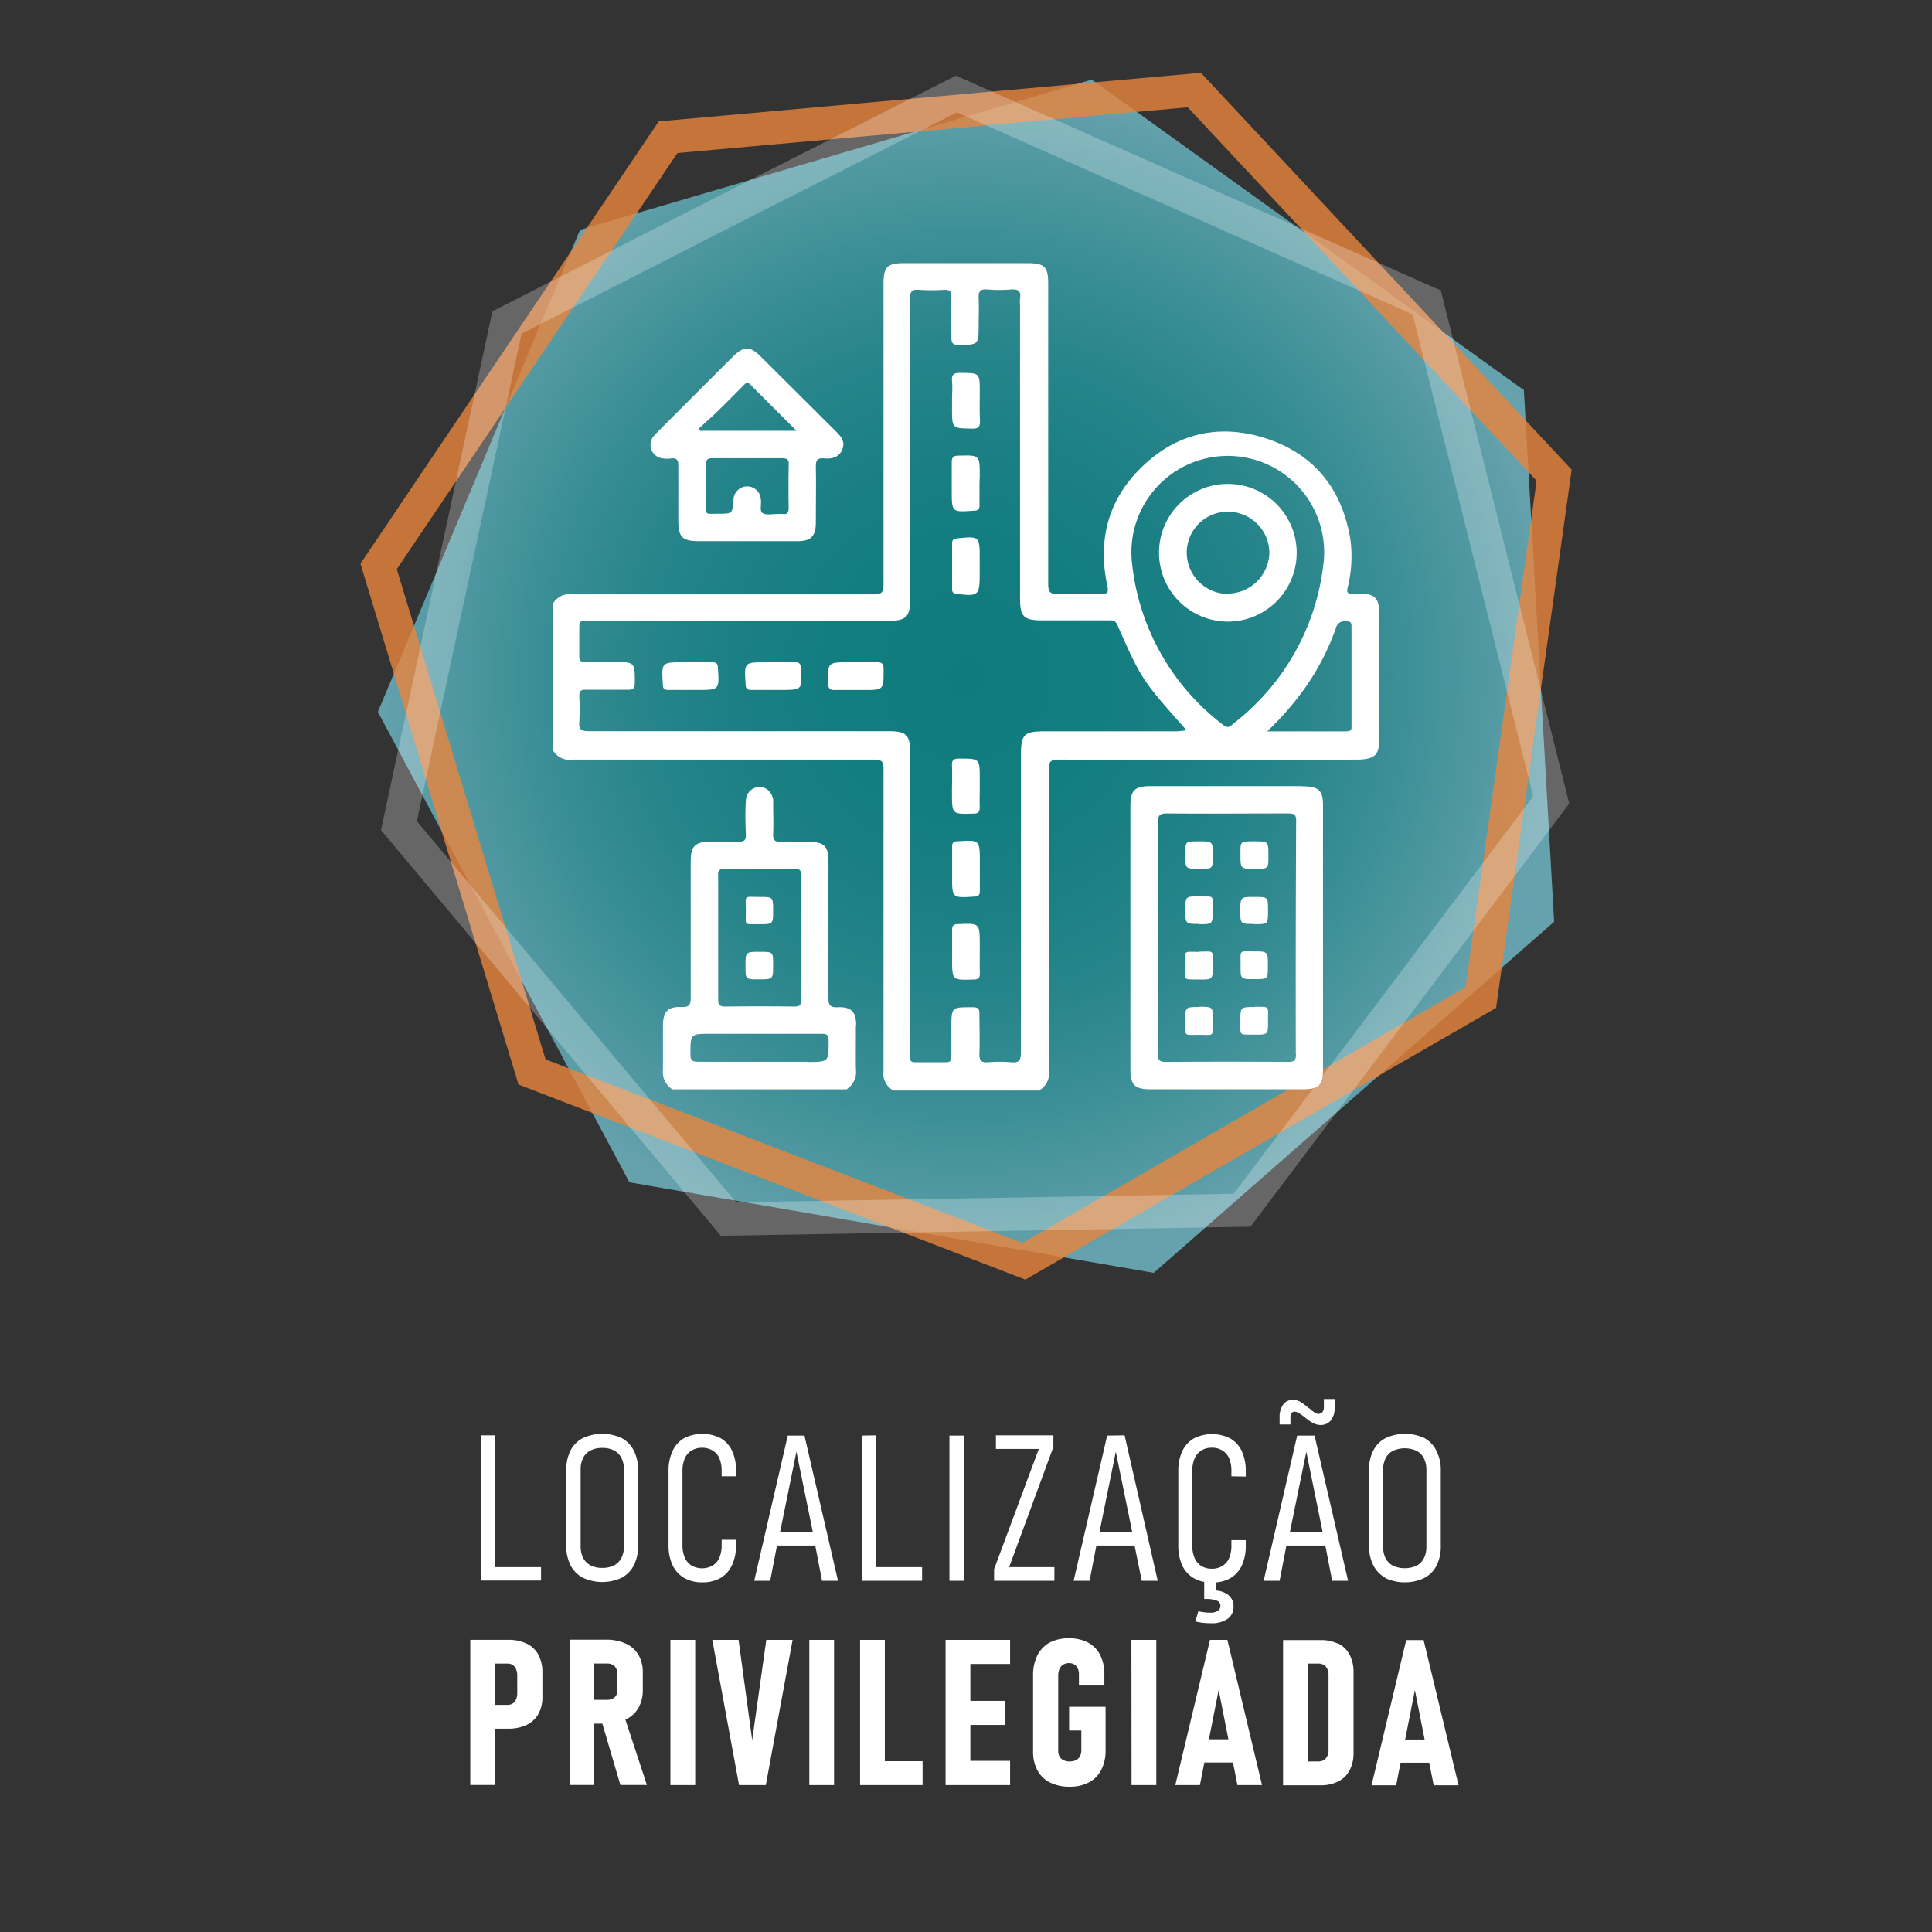
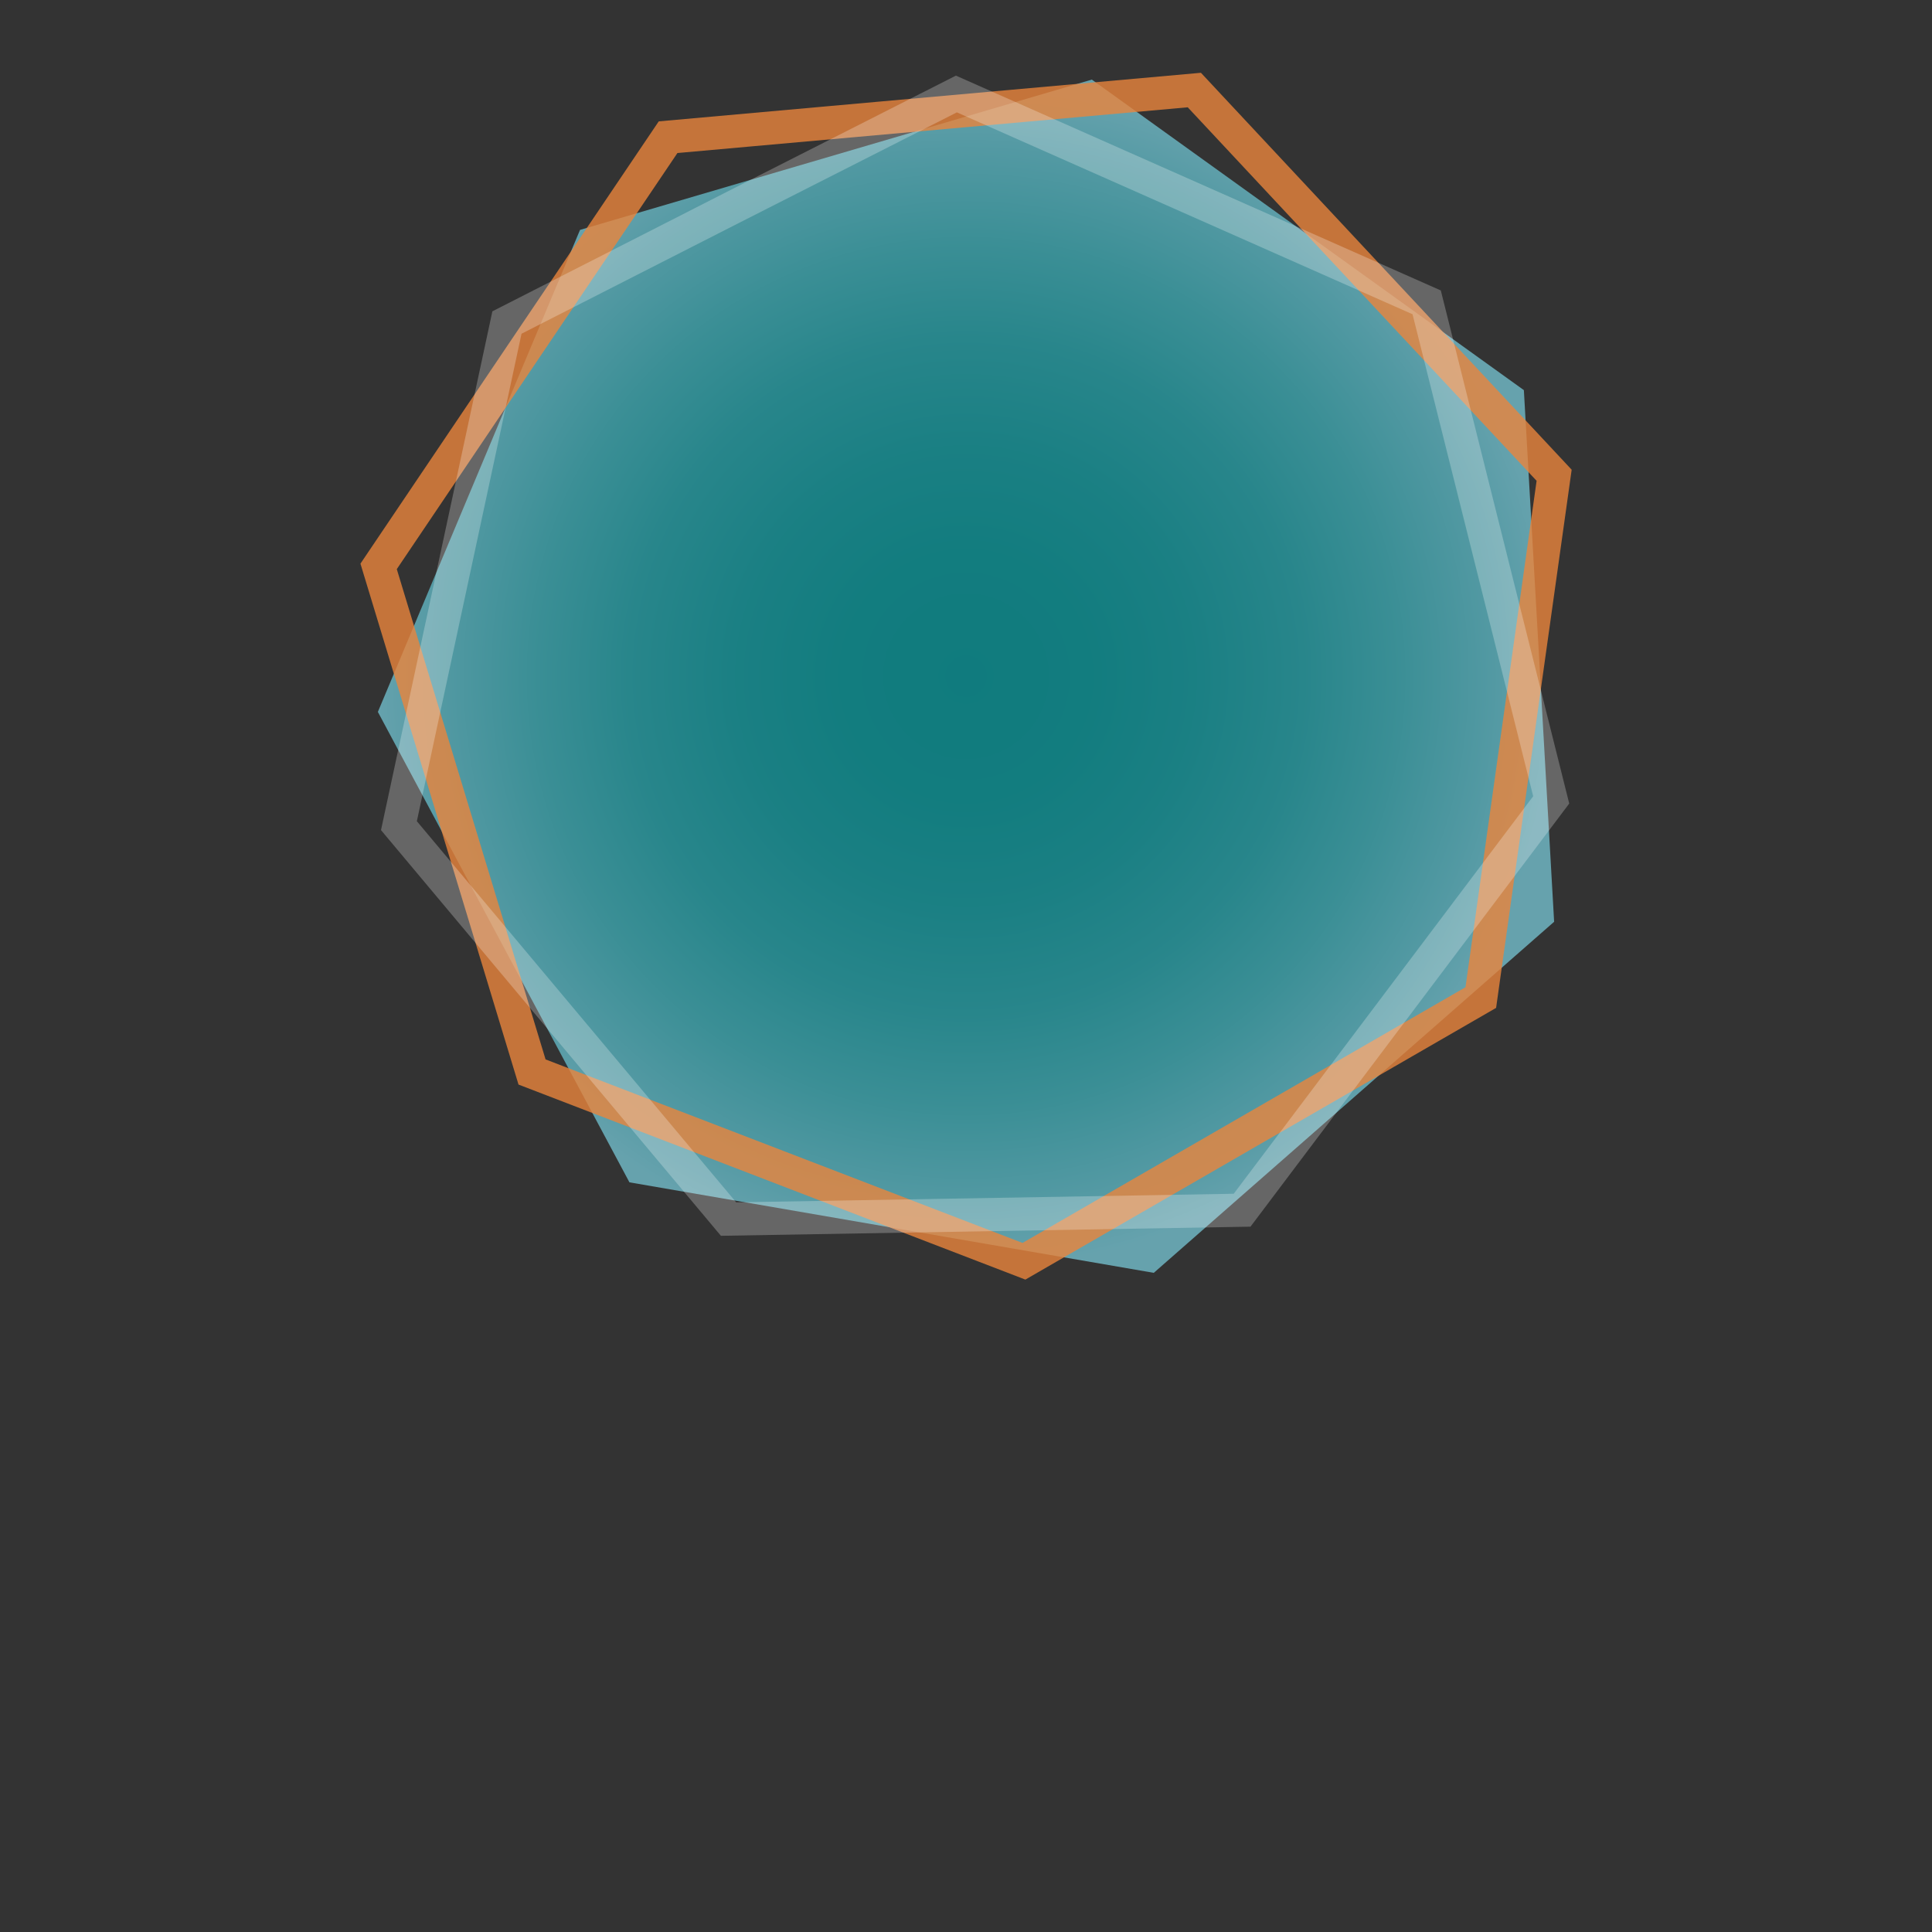
<svg xmlns="http://www.w3.org/2000/svg" viewBox="0 0 283.46 283.46">
  <rect x="0" y="0" width="283.46" height="283.46" fill="#333333" stroke="none" />
  <defs>
    <style>.cls-1{opacity:0.75;fill:url(#Gradiente_Verde);}.cls-2,.cls-3{fill:none;stroke-miterlimit:10;stroke-width:4.87px;}.cls-2{stroke:#ea843d;opacity:0.8;}.cls-3{stroke:#fff;opacity:0.25;}.cls-4{fill:#fff;}</style>
    <radialGradient id="Gradiente_Verde" cx="141.74" cy="99.23" r="86.92" gradientTransform="translate(0 -0.02)" gradientUnits="userSpaceOnUse">
      <stop offset="0" stop-color="#049396" />
      <stop offset="0.21" stop-color="#079598" />
      <stop offset="0.39" stop-color="#12999e" />
      <stop offset="0.57" stop-color="#24a1a8" />
      <stop offset="0.73" stop-color="#3dadb6" />
      <stop offset="0.89" stop-color="#5dbbc8" />
      <stop offset="1" stop-color="#77c7d6" />
    </radialGradient>
  </defs>
  <g id="Fundo">
    <polygon class="cls-1" points="169.28 186.75 228.02 135.24 223.58 57.24 160.19 11.68 85.1 33.73 70.27 69.09 55.44 104.45 92.35 173.47 169.28 186.75" />
    <polygon class="cls-2" points="150.23 185.05 217.26 146.36 228.02 69.73 175.23 13.21 98.02 20.13 76.78 51.61 55.55 83.1 78.06 157.28 150.23 185.05" />
    <path class="cls-3" d="M106.89,178.86l75.35-1.3,45.35-60.2-18.27-73-69-30.57L107.33,30.53,74.38,47.32q-7.92,36.92-15.85,73.82Z" />
  </g>
  <g id="Camada_1" data-name="Camada 1">
-     <path class="cls-4" d="M79.38,229.93H72.64V210.59H70.53v21.3h8.85Zm6.13,1.55a6.78,6.78,0,0,0,5.71,0A4.21,4.21,0,0,0,93,229.65a6.18,6.18,0,0,0,.62-2.9v-11a6.18,6.18,0,0,0-.62-2.9A4.21,4.21,0,0,0,91.22,211a6.78,6.78,0,0,0-5.71,0,4.26,4.26,0,0,0-1.81,1.83,6.3,6.3,0,0,0-.62,2.9v11a6.3,6.3,0,0,0,.62,2.9A4.26,4.26,0,0,0,85.51,231.48Zm-.32-15.85a3.68,3.68,0,0,1,.37-1.73,2.5,2.5,0,0,1,1.09-1.09,3.61,3.61,0,0,1,1.72-.37,3.67,3.67,0,0,1,1.72.37,2.53,2.53,0,0,1,1.08,1.09,3.68,3.68,0,0,1,.38,1.73v11.22a3.71,3.71,0,0,1-.38,1.73,2.53,2.53,0,0,1-1.08,1.09,3.67,3.67,0,0,1-1.72.37,3.61,3.61,0,0,1-1.72-.37,2.5,2.5,0,0,1-1.09-1.09,3.71,3.71,0,0,1-.37-1.73Zm22.22,14a6.94,6.94,0,0,0,.58-2.94v-.78h-2.11v.78a4.59,4.59,0,0,1-.33,1.84,2.5,2.5,0,0,1-1,1.17,3.16,3.16,0,0,1-3.08,0,2.62,2.62,0,0,1-1-1.17,4.68,4.68,0,0,1-.34-1.84V215.83a4.66,4.66,0,0,1,.34-1.85,2.62,2.62,0,0,1,1-1.17,3.16,3.16,0,0,1,3.08,0,2.53,2.53,0,0,1,1,1.16,4.67,4.67,0,0,1,.33,1.85v.78H108v-.78a6.94,6.94,0,0,0-.58-2.94,4.21,4.21,0,0,0-1.69-1.87,5.93,5.93,0,0,0-5.36,0,4.21,4.21,0,0,0-1.69,1.87,6.81,6.81,0,0,0-.59,3v10.83a6.79,6.79,0,0,0,.59,2.94,4.21,4.21,0,0,0,1.7,1.86,5.23,5.23,0,0,0,2.67.65,5.29,5.29,0,0,0,2.68-.65A4.19,4.19,0,0,0,107.41,229.6Zm8.17-19-4.92,21.3H113l1-5.17h5.61l1,5.17h2.34l-4.92-21.3Zm-1.13,14.16,2.4-11.8,2.41,11.8Zm12-14.16v21.3h8.84v-2h-6.74V210.59Zm12.85,0v21.3h2.11v-21.3Zm6.55,21.3h8.85v-2h-6.64l6.49-17.64v-1.7h-8.43v2h6.29l-6.56,17.64Zm16.59-21.3-4.92,21.3h2.34l1-5.17h5.6l1.06,5.17h2.34L165,210.59Zm-1.13,14.16,2.4-11.8,2.41,11.8Zm21.47-8.15v-.78a6.94,6.94,0,0,0-.58-2.94,4.21,4.21,0,0,0-1.69-1.87,5.93,5.93,0,0,0-5.36,0,4.27,4.27,0,0,0-1.69,1.87,6.81,6.81,0,0,0-.58,3v10.83a6.79,6.79,0,0,0,.58,2.94,4.21,4.21,0,0,0,1.7,1.86,4.44,4.44,0,0,0,1.52.54v2.51h.24a4.08,4.08,0,0,1,1.59.24.79.79,0,0,1,.55.76.83.83,0,0,1-.39.74,1.88,1.88,0,0,1-1.08.27,7.77,7.77,0,0,1-1.77-.21l-.44,1.5a9.26,9.26,0,0,0,2.27.26,4,4,0,0,0,2.45-.64,2.07,2.07,0,0,0,.88-1.79,2.1,2.1,0,0,0-.83-1.77,3.3,3.3,0,0,0-1.77-.6v-1.19a5.11,5.11,0,0,0,2.13-.62,4.19,4.19,0,0,0,1.69-1.86,6.94,6.94,0,0,0,.58-2.94v-.78h-2.11v.78a4.59,4.59,0,0,1-.33,1.84,2.5,2.5,0,0,1-1,1.17,2.8,2.8,0,0,1-1.54.4,2.77,2.77,0,0,1-1.53-.4,2.58,2.58,0,0,1-1-1.17,4.68,4.68,0,0,1-.34-1.84V215.83a4.66,4.66,0,0,1,.34-1.85,2.58,2.58,0,0,1,1-1.17,2.77,2.77,0,0,1,1.53-.4,2.8,2.8,0,0,1,1.54.4,2.53,2.53,0,0,1,1,1.16,4.67,4.67,0,0,1,.33,1.85v.78Zm11.67,10.12,1,5.17h2.34l-4.92-21.3h-2.55l-4.92,21.3h2.34l1-5.17ZM191.66,213l2.4,11.8h-4.81Zm1.89-5.54a1.1,1.1,0,0,1-.58-.17,4.27,4.27,0,0,1-.67-.49l-.11-.09a.52.52,0,0,0-.11-.1l-.06,0a9.26,9.26,0,0,0-1.19-.91,2.08,2.08,0,0,0-1.12-.31,1.69,1.69,0,0,0-1.45.69,3.19,3.19,0,0,0-.52,1.93V209h1.59v-1a1.17,1.17,0,0,1,.15-.64.49.49,0,0,1,.43-.24,1.26,1.26,0,0,1,.65.2,10.44,10.44,0,0,1,.88.62l.08.07.08.07,0,0a7.29,7.29,0,0,0,.7.5,3.63,3.63,0,0,0,.68.35,2.12,2.12,0,0,0,.75.14,1.88,1.88,0,0,0,1.54-.68,2.91,2.91,0,0,0,.55-1.9v-1.23h-1.58v1.17a1.23,1.23,0,0,1-.19.72A.62.62,0,0,1,193.55,207.41Zm9.7,24.07a6.78,6.78,0,0,0,5.71,0,4.21,4.21,0,0,0,1.81-1.83,6.18,6.18,0,0,0,.62-2.9v-11a6.18,6.18,0,0,0-.62-2.9A4.21,4.21,0,0,0,209,211a6.78,6.78,0,0,0-5.71,0,4.21,4.21,0,0,0-1.81,1.83,6.18,6.18,0,0,0-.62,2.9v11a6.18,6.18,0,0,0,.62,2.9A4.21,4.21,0,0,0,203.25,231.48Zm-.32-15.85a3.68,3.68,0,0,1,.37-1.73,2.53,2.53,0,0,1,1.08-1.09,4.21,4.21,0,0,1,3.45,0,2.53,2.53,0,0,1,1.08,1.09,3.68,3.68,0,0,1,.37,1.73v11.22a3.71,3.71,0,0,1-.37,1.73,2.53,2.53,0,0,1-1.08,1.09,4.21,4.21,0,0,1-3.45,0,2.53,2.53,0,0,1-1.08-1.09,3.71,3.71,0,0,1-.37-1.73ZM77.27,241.15a6.09,6.09,0,0,0-2.71-.56H69v21.3h3.64v-8.26h1.93a6.17,6.17,0,0,0,2.69-.55,3.89,3.89,0,0,0,1.73-1.6,5.12,5.12,0,0,0,.59-2.53v-3.58a5.36,5.36,0,0,0-.59-2.59A3.8,3.8,0,0,0,77.27,241.15Zm-1.38,7.25a2.38,2.38,0,0,1-.17.93,1.39,1.39,0,0,1-.5.61,1.46,1.46,0,0,1-.76.2H72.63v-6.06h1.83a1.36,1.36,0,0,1,.77.21,1.28,1.28,0,0,1,.49.62,2.42,2.42,0,0,1,.17,1Zm15.9,3.89a4.21,4.21,0,0,0,1.88-1.7,5.33,5.33,0,0,0,.64-2.69v-2.49a5.06,5.06,0,0,0-.64-2.62,4.19,4.19,0,0,0-1.87-1.65,7,7,0,0,0-3-.57H83.6v21.32h3.56v-9h1.22l2.64,9h3.89l-3.15-9.58ZM90.58,248a1.49,1.49,0,0,1-.18.75,1.15,1.15,0,0,1-.52.48,1.73,1.73,0,0,1-.81.17H87.16v-5.33h1.91a1.73,1.73,0,0,1,.81.18,1.23,1.23,0,0,1,.52.54,1.78,1.78,0,0,1,.18.83Zm7.78,13.9H102v-21.3H98.36Zm12-6.59-2-14.71h-3.85l3.92,21.3h3.93l3.93-21.3h-3.86Zm8.38,6.59h3.63v-21.3h-3.63Zm11.08-21.3h-3.63v21.3h9.17V258.4h-5.54Zm8.91,21.3h9.47v-3.55h-5.83v-5.27h5.09v-3.53h-5.09v-5.41h5.83v-3.54h-9.47Zm18.13-8h1.79v2.91a1.74,1.74,0,0,1-.21.88,1.33,1.33,0,0,1-.59.56,2.15,2.15,0,0,1-.92.19,1.91,1.91,0,0,1-.89-.19,1.28,1.28,0,0,1-.58-.52,1.61,1.61,0,0,1-.2-.8V245.86a2.35,2.35,0,0,1,.19-1,1.36,1.36,0,0,1,.55-.63,1.56,1.56,0,0,1,.85-.22,1.45,1.45,0,0,1,.76.19,1.37,1.37,0,0,1,.51.58,2,2,0,0,1,.18.88v1.64h3.73V245.7a6.23,6.23,0,0,0-.61-2.87,4.25,4.25,0,0,0-1.78-1.83,5.81,5.81,0,0,0-2.79-.63A5.88,5.88,0,0,0,154,241a4.41,4.41,0,0,0-1.81,1.89,6.58,6.58,0,0,0-.62,3v11.05a5.76,5.76,0,0,0,.64,2.8,4.22,4.22,0,0,0,1.84,1.78,6.25,6.25,0,0,0,2.88.62,5.91,5.91,0,0,0,2.85-.64,4.21,4.21,0,0,0,1.8-1.84,6.11,6.11,0,0,0,.63-2.87v-6.37h-5.35Zm9.16,8h3.63v-21.3H166Zm11.51-21.3-5.09,21.3h3.61l.65-3.31h4.2l.65,3.31h3.61l-5.08-21.3Zm-.16,14.59,1.43-7.25,1.43,7.25Zm19-14a5.71,5.71,0,0,0-2.61-.56h-5.51v21.3h5.49a5.6,5.6,0,0,0,2.62-.57,3.76,3.76,0,0,0,1.66-1.64,5.39,5.39,0,0,0,.57-2.57V245.37a5.46,5.46,0,0,0-.57-2.58A3.9,3.9,0,0,0,196.38,241.15Zm-1.45,15.55a1.82,1.82,0,0,1-.4,1.25,1.42,1.42,0,0,1-1.13.45h-1.51V244.08h1.51a1.41,1.41,0,0,1,1.13.44,1.87,1.87,0,0,1,.4,1.26Zm13.95-16.11h-2.55l-5.09,21.3h3.61l.65-3.31h4.2l.66,3.31H214Zm-2.71,14.59,1.43-7.25,1.43,7.25ZM202.36,108.3c0-5.73,0-11.45,0-17.17,0-2.91.16-4.31-3.87-4-.76,0-.93-.16-.76-.94a18.76,18.76,0,0,0,.38-7.16c-1.25-7.42-5.42-12.52-12.54-14.76s-13.54-.52-18.71,4.92c-4.5,4.73-5.74,10.46-4.39,16.78.18.85.09,1.21-.91,1.17-2.09-.07-4.19-.09-6.27,0-1.19.06-1.5-.27-1.5-1.48,0-14.68,0-29.37,0-44.05,0-2.49-.55-3-3.08-3H132.63c-2.45,0-3,.56-3,3,0,14.73,0,29.45,0,44.17,0,1.16-.3,1.42-1.43,1.42-14.76,0-29.53,0-44.29,0a2.75,2.75,0,0,0-2.83,1.47v21.32a2.75,2.75,0,0,0,2.83,1.46c14.78,0,29.57,0,44.36,0,1.08,0,1.36.28,1.36,1.36,0,14.79,0,29.58,0,44.36a2.76,2.76,0,0,0,1.46,2.83h21.32a2.75,2.75,0,0,0,1.47-2.83c0-14.76,0-29.52,0-44.29,0-1.12.26-1.44,1.42-1.43q22.08.06,44.17,0C201.8,111.31,202.36,110.75,202.36,108.3Zm-29.63-1H153.31c-3.07,0-3.52.44-3.52,3.46q0,21.86,0,43.7c0,1.18-.32,1.49-1.44,1.39a20.68,20.68,0,0,0-3.43,0c-1,.08-1.25-.32-1.22-1.27.07-1.93,0-3.87,0-5.8,0-.71-.12-1-1-1-3.11,0-3.11-.06-3.11,3,0,1.38,0,2.76,0,4.15,0,.6-.1.95-.83.92-1.5,0-3,0-4.5,0-.59,0-.77-.23-.72-.77,0-.31,0-.63,0-1V110.4c0-2.55-.57-3.12-3.14-3.12q-22,0-44.06,0c-1.07,0-1.44-.26-1.35-1.35a32,32,0,0,0,0-3.79c0-.74.24-1,1-.94,2,0,4.1,0,6.15,0,.77,0,1-.22,1-1,0-3.06,0-3.06-3-3.06-1.42,0-2.84,0-4.26,0-.66,0-.91-.18-.89-.87,0-1.42,0-2.85,0-4.27,0-.73.2-1,.93-.92a5.73,5.73,0,0,0,.83,0h43.7c2.48,0,3.08-.6,3.08-3.07q0-22.08,0-44.17c0-1,.18-1.41,1.28-1.32a28,28,0,0,0,3.78,0c.76,0,1,.19,1,1-.05,2,0,4,0,6,0,.8.19,1.08,1,1.08,3,0,3,0,3-3,0-1.27.06-2.53,0-3.79-.06-1,.17-1.44,1.28-1.34a19.64,19.64,0,0,0,3.43,0c1.05-.08,1.56.21,1.36,1.33a4.59,4.59,0,0,0,0,.83v43.1c0,2.78.52,3.29,3.34,3.29h9.72c.51,0,.91,0,1.2.63,3.57,8.07,3.58,8.06,10.18,15.51Zm8.17-1.07c-.43.34-.73.68-1.38.17a34.28,34.28,0,0,1-13.44-23.86,14.14,14.14,0,1,1,28.06.47A34.45,34.45,0,0,1,180.9,106.21Zm16.71,1.08c-3.78,0-7.57,0-11.69,0a44.11,44.11,0,0,0,5.28-6A35.9,35.9,0,0,0,196,92.16a1.35,1.35,0,0,1,1.64-1c.55,0,.65.26.65.73q0,7.34,0,14.67C198.33,107.05,198.2,107.29,197.61,107.29Zm-72,43.14c0-2-.7-2.75-2.71-2.67-1.13.05-1.36-.33-1.35-1.38,0-6.63,0-13.25,0-19.88,0-2.46-.61-3-3.1-3-1.3,0-2.6-.06-3.9,0-.92,0-1.15-.29-1.11-1.15.06-1.5,0-3,0-4.5a2.25,2.25,0,0,0-1-2.13,2,2,0,0,0-3,1.66c-.12,1.69-.08,3.39,0,5.09,0,.74-.19,1-1,1-1.34,0-2.68,0-4,0-2.49,0-3.1.59-3.1,3,0,6.63,0,13.25,0,19.88,0,1.05-.23,1.43-1.35,1.38-2-.08-2.7.66-2.72,2.67,0,2.17,0,4.34,0,6.51a3,3,0,0,0,1.39,2.9H124.2a3,3,0,0,0,1.38-2.9C125.54,154.77,125.58,152.6,125.57,150.43Zm-19.24-23c3.39,0,6.79,0,10.18,0,.8,0,1,.29,1,1q0,9.12,0,18.23c0,.77-.23,1-1,1q-5.08-.06-10.18,0c-.81,0-1-.29-1-1,0-3,0-6.08,0-9.12s0-6.08,0-9.11C105.3,127.72,105.56,127.48,106.33,127.48Zm12.17,28.33c-5.36,0-10.73,0-16.09,0-.85,0-1.16-.17-1.15-1.1,0-3,0-3,2.94-3h7.33c3,0,6,0,9,0,.74,0,1,.16,1,1C121.58,155.81,121.61,155.81,118.5,155.81Zm72.61-40.44H168.85c-2.41,0-3,.6-3,3v38.48c0,2.39.62,3,3,3h22.26c2.41,0,3-.62,3-3V118.36C194.15,116,193.53,115.37,191.11,115.37Zm-1,39.33c0,.89-.26,1.13-1.14,1.13q-9-.06-18,0c-1,0-1.14-.4-1.13-1.25,0-5.68,0-11.36,0-17.05s0-11.2,0-16.81c0-1.12.34-1.35,1.39-1.34,5.92.05,11.84,0,17.76,0,.86,0,1.15.19,1.14,1.1Q190.08,137.59,190.12,154.7ZM97.28,67.26a3.89,3.89,0,0,0,1.18,0c.83-.1,1.08.23,1.06,1.06,0,2.64,0,5.28,0,7.92s.58,3.15,3.11,3.16H117c2,0,2.69-.73,2.7-2.73,0-2.72.05-5.44,0-8.16,0-1,.21-1.34,1.22-1.25s2.16-.08,2.65-1.29-.19-1.94-.94-2.69l-11.05-11c-1.52-1.51-2.46-1.5-4,0q-5.49,5.47-11,11c-.22.22-.45.44-.65.68A2,2,0,0,0,97.28,67.26Zm18.43,7.26c0,.64-.17,1-.86.89a7.66,7.66,0,0,0-.83,0c-.71,0-1.54.2-2.09-.11s-.18-1.3-.3-2a2,2,0,0,0-2.12-1.93,2,2,0,0,0-1.89,2c-.17,2-.17,2-2.13,2-2.19,0-1.9.37-1.93-1.94,0-1.74,0-3.47,0-5.2,0-.72.21-1,.94-1,1.73,0,3.46,0,5.2,0s3.39,0,5.08,0c.72,0,1,.22.94,1C115.67,70.34,115.68,72.43,115.71,74.52ZM105.3,60.32c1.28-1.23,2.52-2.5,3.77-3.76.28-.27.5-.62,1-.16,2.18,2.21,4.39,4.4,6.8,6.81H102.73l-.24-.29C103.43,62.05,104.39,61.21,105.3,60.32Zm11.36,36.85c-1.42,0-2.84,0-4.26,0-3.23,0-3.22,0-3,3.24,0,.6.22.84.84.82,1.06,0,2.13,0,3.19,0h1.07c3.24,0,3.22,0,3-3.24C117.46,97.39,117.27,97.16,116.66,97.17Zm23.84,26.26c-.62,0-.83.26-.81.85,0,1.07,0,2.13,0,3.2,0,.35,0,.71,0,1.07,0,3.23,0,3.21,3.26,3,.62,0,.82-.25.81-.85,0-1.42,0-2.84,0-4.26C143.75,123.22,143.75,123.24,140.5,123.43Zm3.25-53.53c0-3.15,0-3.13-3.11-3.05-.7,0-1,.2-1,.94,0,1.38,0,2.76,0,4.14,0,3.24,0,3.23,3.23,3,.6,0,.86-.2.84-.82,0-1.07,0-2.13,0-3.2ZM140.37,79c-.52.06-.68.26-.68.73q0,3.36,0,6.72c0,.42.14.6.61.66,3.24.43,3.44.27,3.44-2.9V82C143.75,78.67,143.7,78.64,140.37,79ZM104.51,97.17c-1.42,0-2.84,0-4.26,0-3.2,0-3.19,0-3,3.24,0,.61.21.84.82.82,1.07,0,2.13,0,3.2,0h1.06c3.23,0,3.21,0,3-3.24C105.31,97.39,105.12,97.16,104.51,97.17Zm39.24,42.55v-1.06c0-3.23,0-3.21-3.2-3.07-.68,0-.88.26-.86.91,0,1.38,0,2.76,0,4.14,0,3.21,0,3.18,3.2,3.07.69,0,.89-.27.87-.91C143.73,141.77,143.75,140.75,143.75,139.72Zm0-24.35V114.3c0-3,0-3-3-3-.8,0-1.12.19-1.08,1,.06,1.33,0,2.67,0,4,0,3.19,0,3.17,3.17,3.07.77,0,.92-.32.9-1C143.72,117.41,143.75,116.39,143.75,115.37ZM128.6,97.17c-1.34,0-2.68,0-4,0-3.2,0-3.17,0-3.08,3.16,0,.77.32.93,1,.91,1.06,0,2.12,0,3.18,0h.94c3.08,0,3,0,3-3.11C129.63,97.29,129.3,97.15,128.6,97.17Zm15.15-39.65c0-2.82,0-2.78-2.86-2.81-.89,0-1.3.19-1.21,1.16s0,1.89,0,2.84v1.18c0,3,0,2.94,3,3,.94,0,1.13-.34,1.1-1.18C143.71,60.29,143.75,58.9,143.75,57.52ZM180.12,71A10.08,10.08,0,0,0,170.05,81,10.1,10.1,0,1,0,180.12,71Zm0,16.14a6.08,6.08,0,0,1-6-6,6,6,0,0,1,6-6.06,6.07,6.07,0,0,1,6.12,6.06A6.15,6.15,0,0,1,180.12,87.09ZM111.37,135.6c2.06,0,2.06,0,2.06-2s0-2-2-2c-2.38,0-2-.34-2,2S109.07,135.56,111.37,135.6Zm.12,4.05c-2.11,0-2.11,0-2.11,2.11,0,1.93,0,1.93,1.94,1.93,2.11,0,2.11,0,2.11-2.11C113.43,139.65,113.43,139.65,111.49,139.65Zm72.61-12.17c2,0,2,0,2-1.91,0-2.13,0-2.13-2.1-2.13s-2,0-2,1.91C182,127.48,182,127.48,184.1,127.48Zm-8.08,0c1.93,0,1.93,0,1.93-1.93,0-2.11,0-2.11-2.11-2.11-1.94,0-1.94,0-1.94,1.93C173.9,127.48,173.9,127.48,176,127.48Zm8,16.18c2,0,2,0,2-2s0-2.09-2-2.07c-2.3,0-2-.32-2,2C182,143.66,182,143.66,184,143.66Zm-8.14-4c-2.31,0-2-.33-2,2s-.35,2,2.05,2.06c2,0,2,0,2-2C177.93,139.27,178.26,139.62,175.9,139.62Zm8.09-4.06c2.07,0,2.07,0,2.07-2s0-2-2-2-2.06,0-2.06,2S182,135.56,184,135.56Zm-8.05,0c2,0,2,0,2-2,0-2.45.3-2-2-2.08-2,0-2,0-2,2S173.9,135.56,175.94,135.56Zm8.17,12.15c-2.1,0-2.11,0-2.1,2.12s-.26,1.91,1.94,1.93,2.12,0,2.11-2.12S186.36,147.74,184.11,147.71Zm-8.17,0c-2,0-2.05,0-2,2.08,0,2.28-.32,2,2,2s2,.33,2-1.95C178,147.71,178,147.71,175.94,147.71Z" />
-   </g>
+     </g>
</svg>